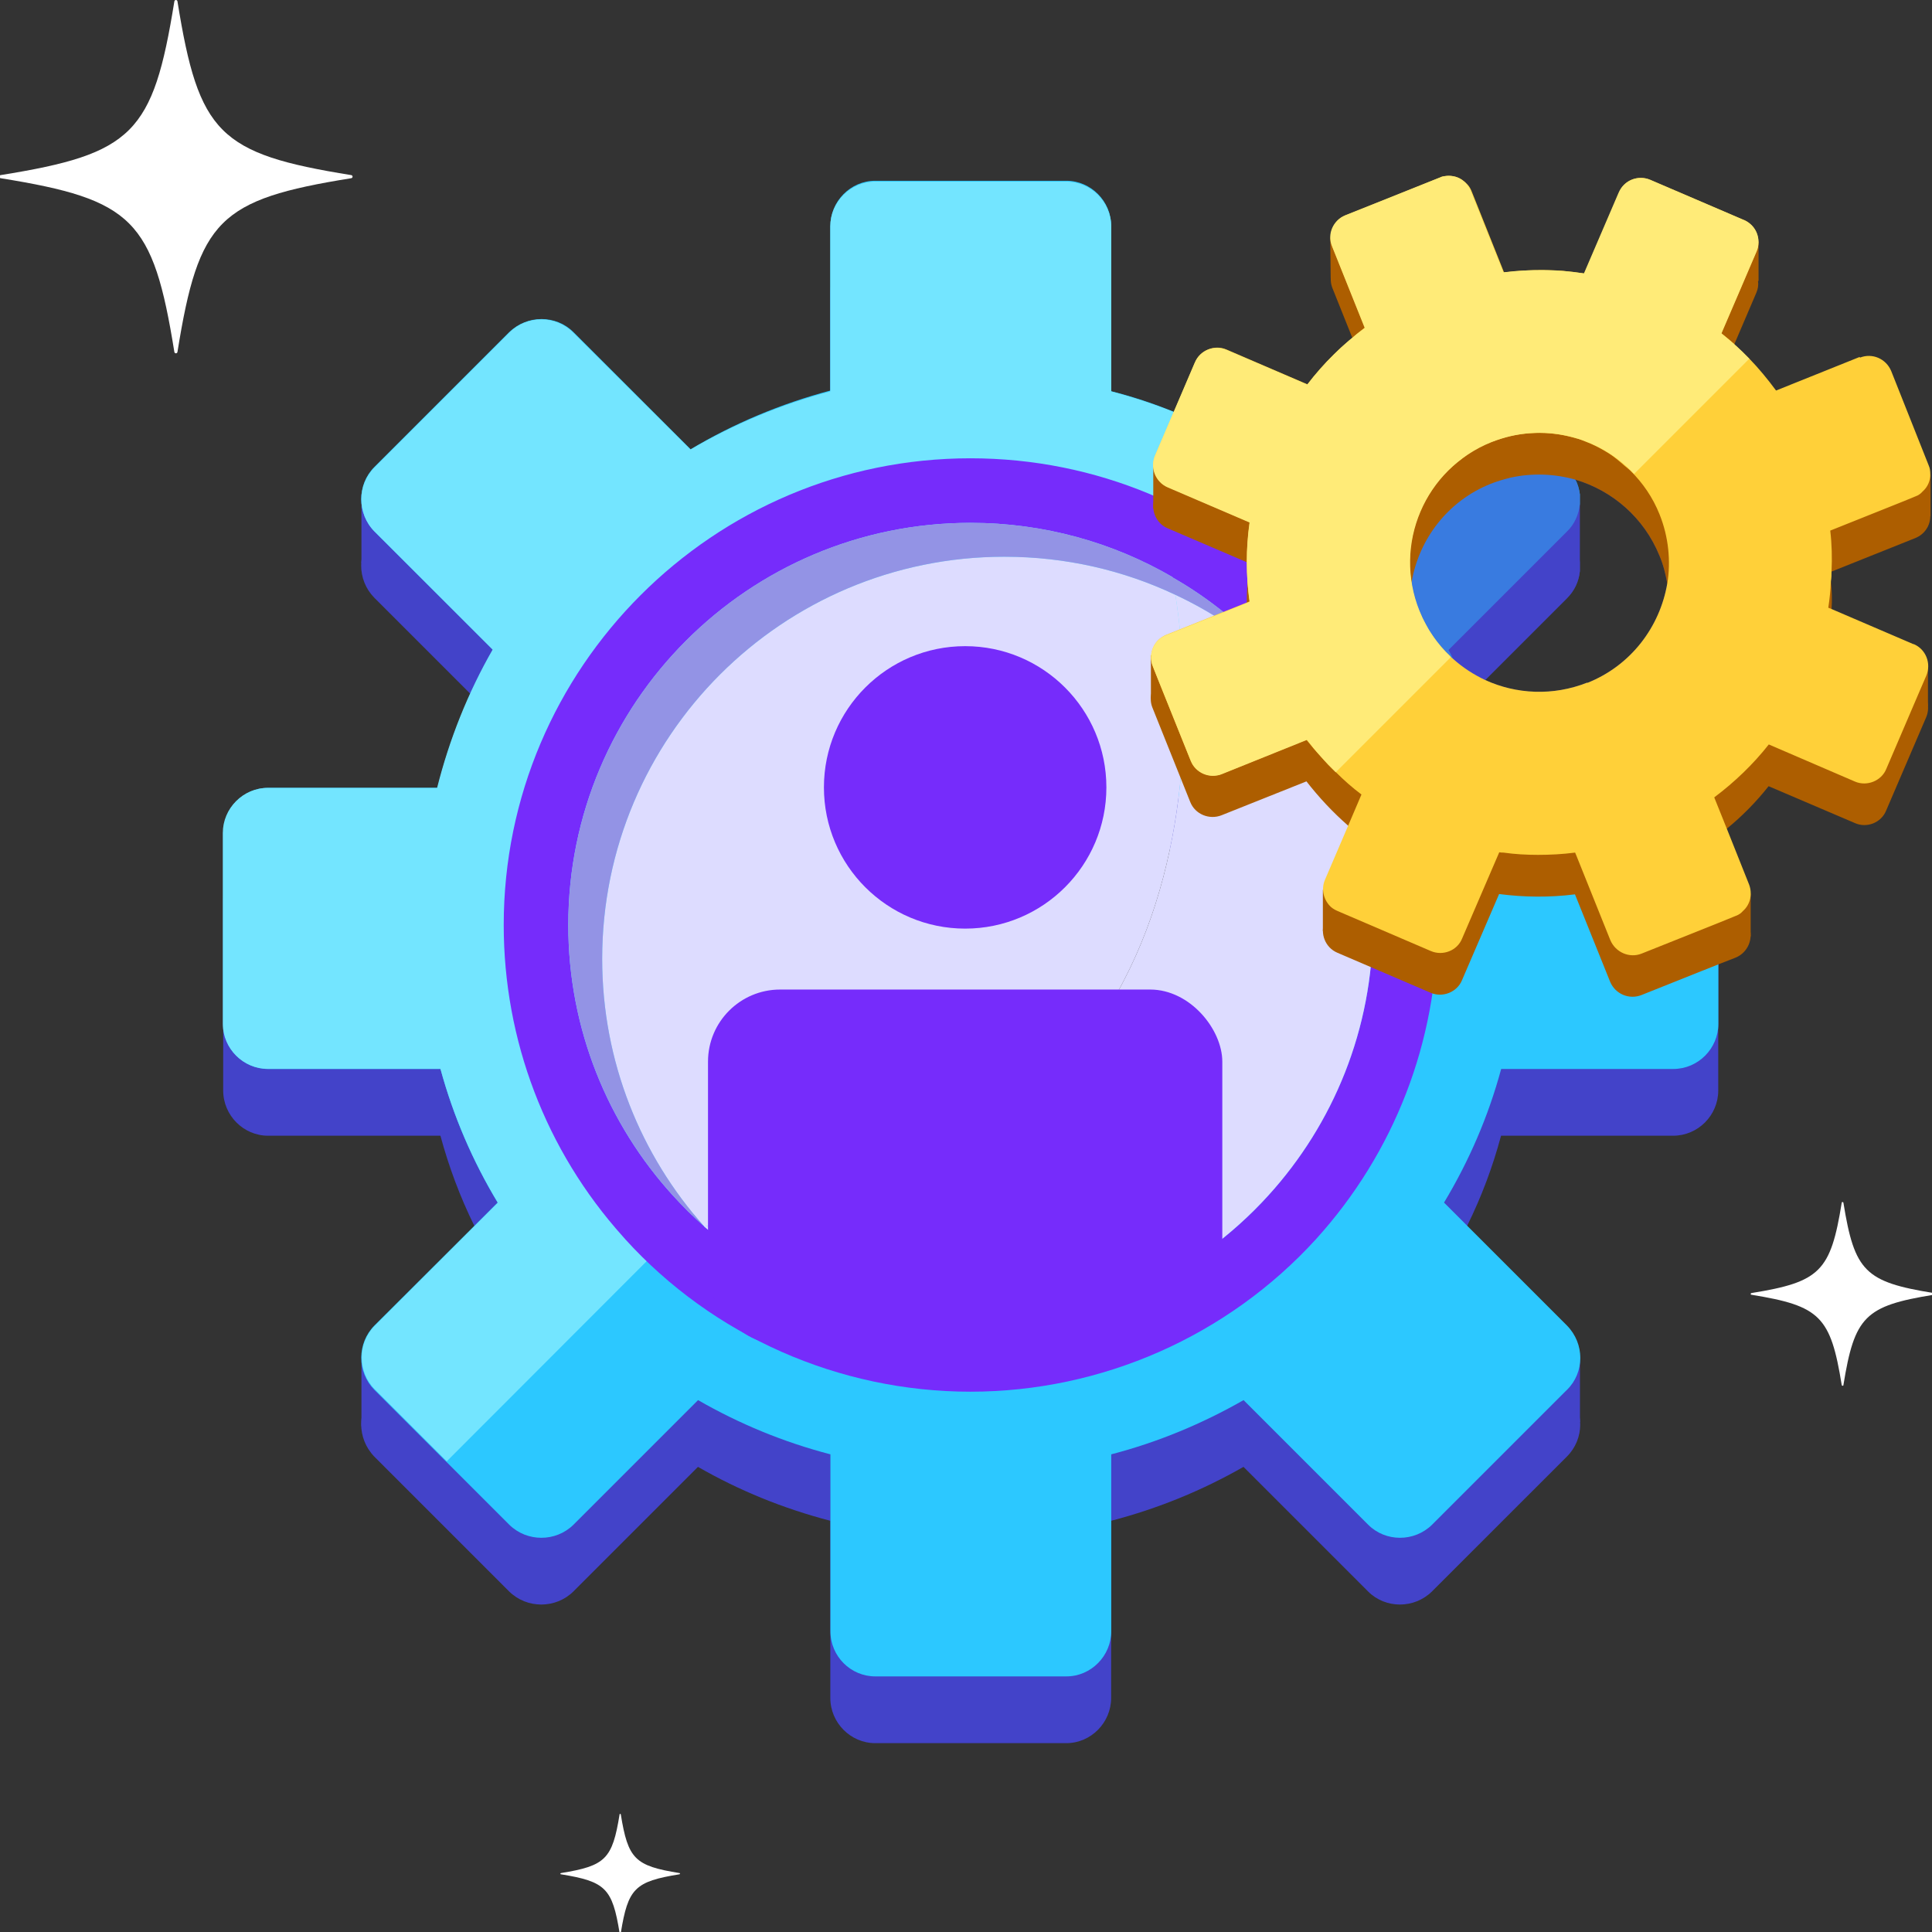
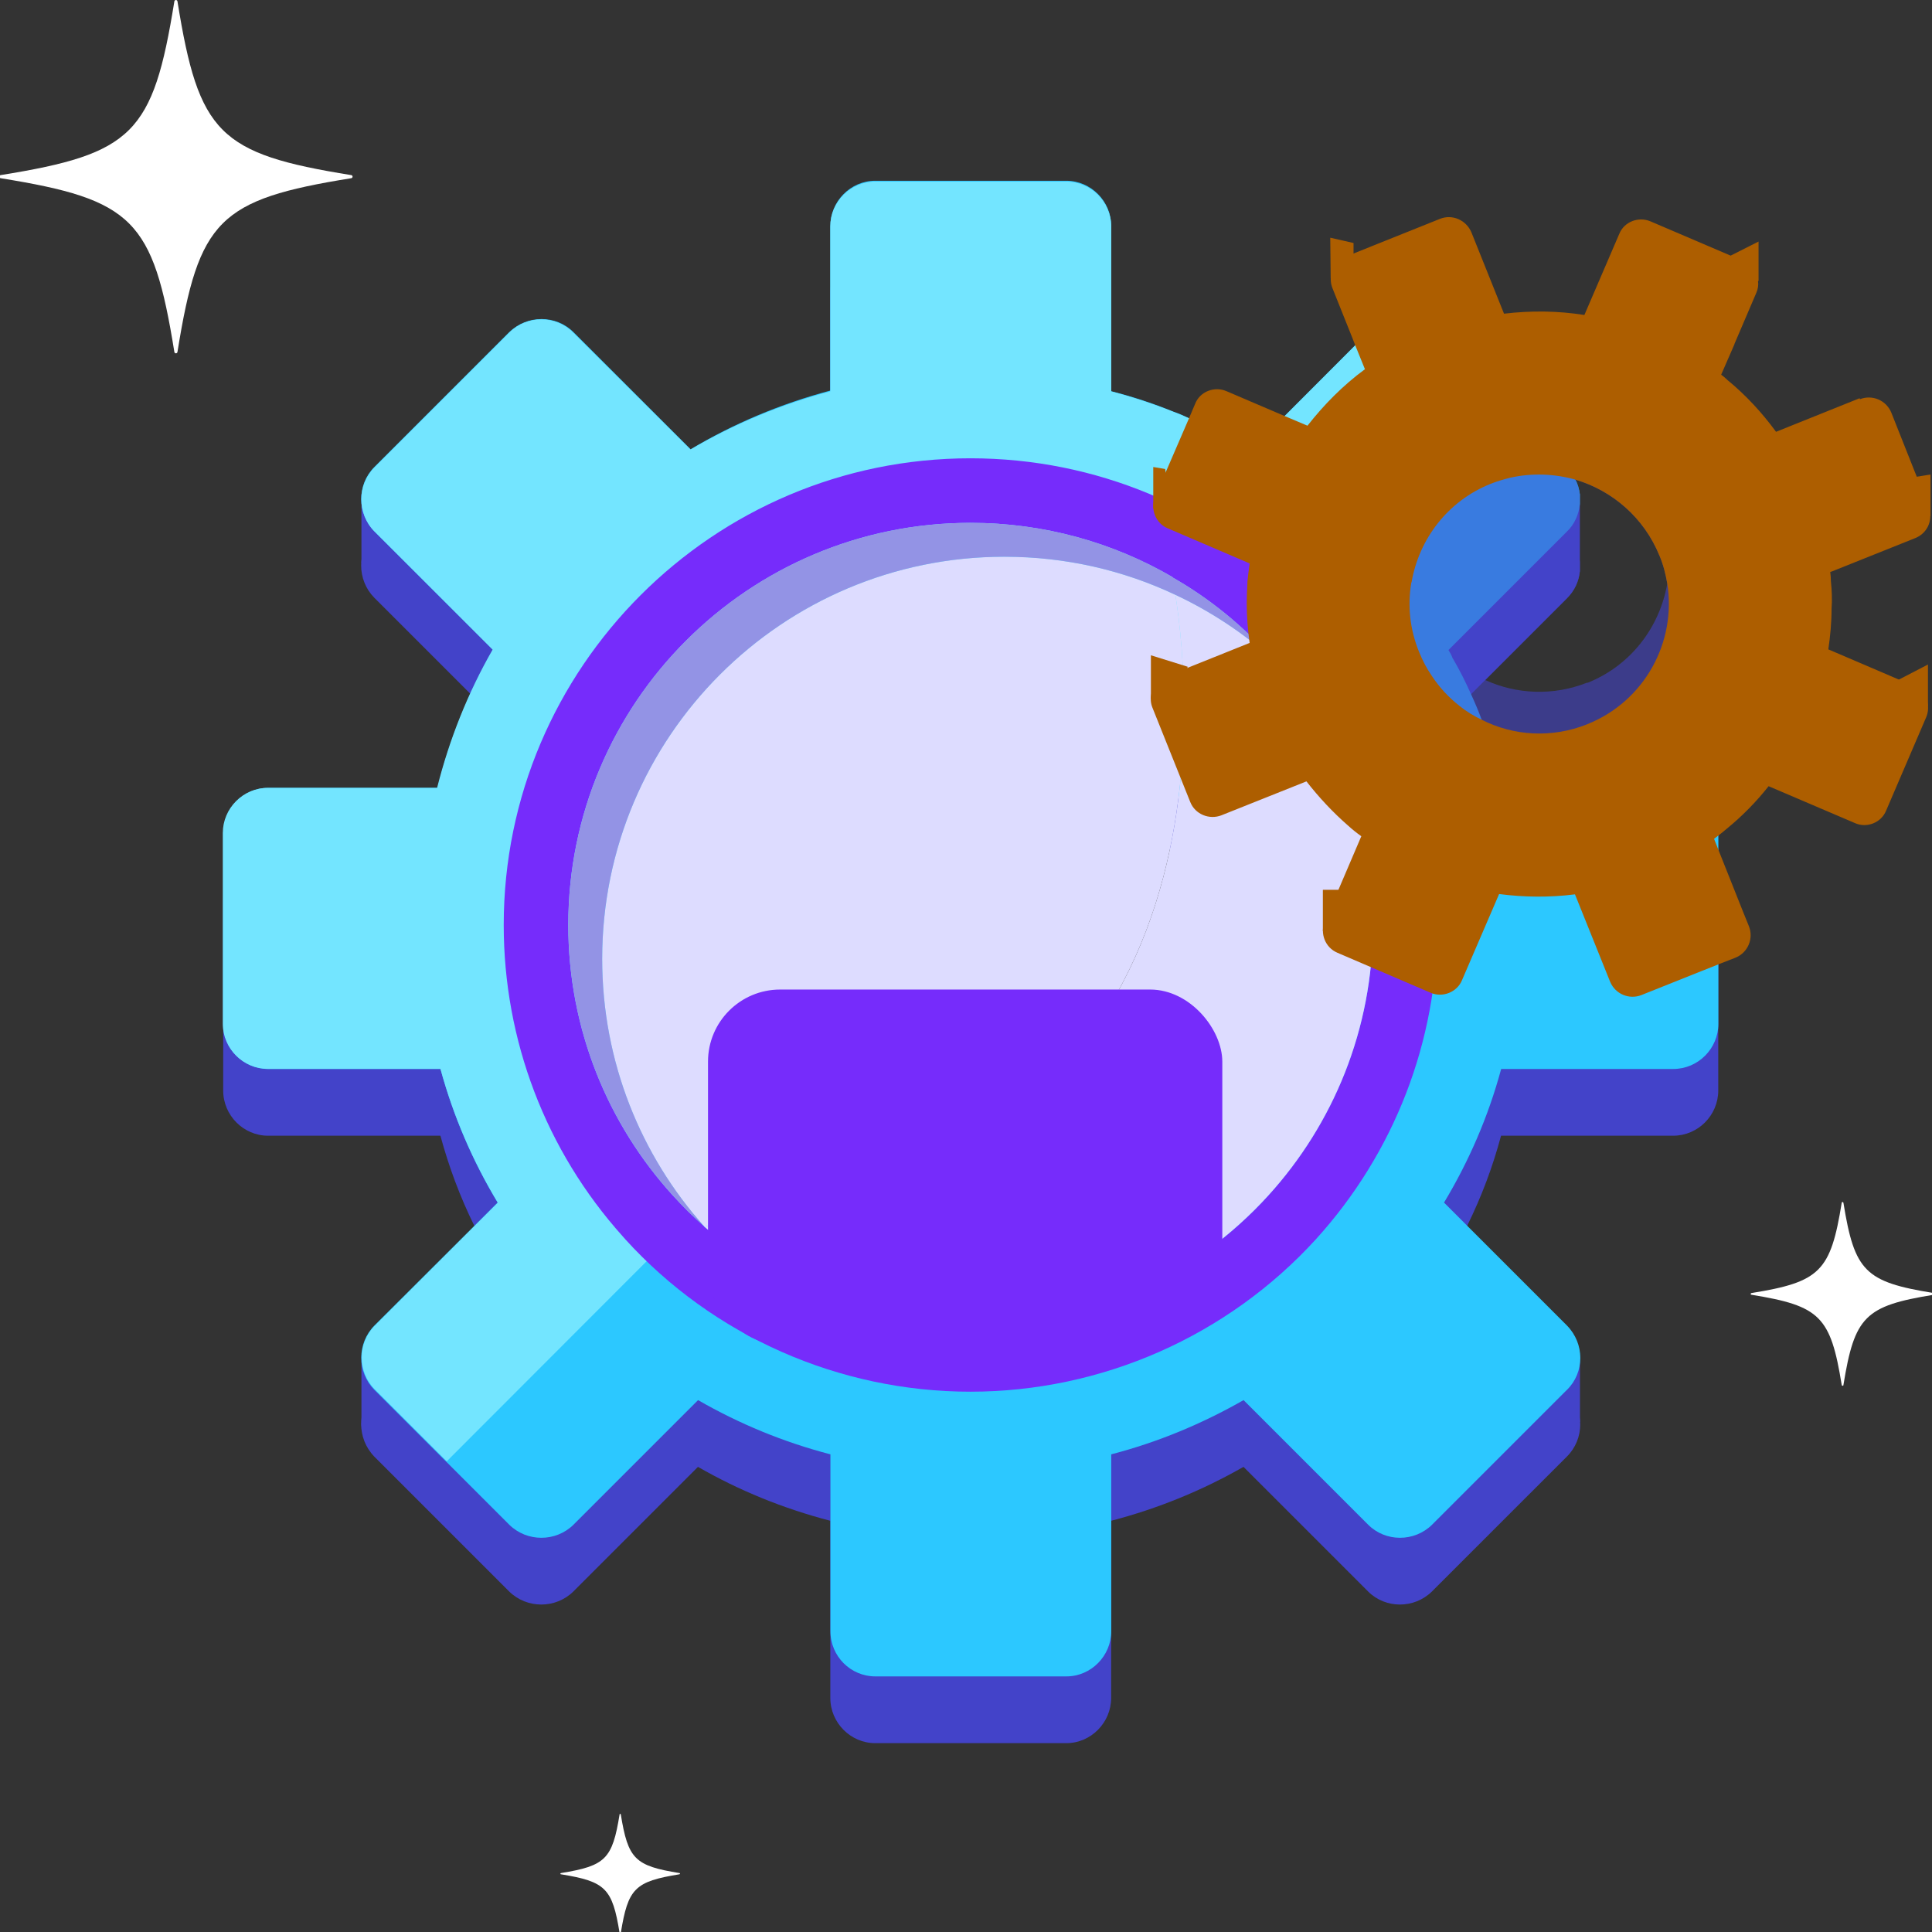
<svg xmlns="http://www.w3.org/2000/svg" viewBox="0 0 80 80">
  <rect x="0" y="0" width="80" height="80" fill="#333333" stroke="none" />
  <defs>
    <style>
      .cls-1 {
        fill: #ffd039;
      }

      .cls-2 {
        fill: #ad5e00;
      }

      .cls-3 {
        fill: #ffeb78;
      }

      .cls-4 {
        fill: #dddcff;
      }

      .cls-5 {
        isolation: isolate;
      }

      .cls-6 {
        fill: #2cc8ff;
      }

      .cls-7 {
        fill: #fff;
      }

      .cls-8 {
        mix-blend-mode: multiply;
        opacity: .58;
      }

      .cls-8, .cls-9 {
        fill: #4343c9;
      }

      .cls-10 {
        fill: #73e5ff;
      }

      .cls-11 {
        fill: #9393e5;
      }

      .cls-12 {
        fill: #762cfb;
      }
    </style>
  </defs>
  <g class="cls-5">
    <g id="Layer_1" data-name="Layer 1">
      <g>
        <path class="cls-7" d="M14.539,7.38c-5.47.88-6.31,1.72-7.19,7.19-.01.08-.12.08-.13,0C6.339,9.1,5.499,8.26.029,7.38c-.08-.01-.08-.12,0-.13C5.499,6.37,6.339,5.53,7.219.06c.01-.08.12-.08.13,0,.88,5.47,1.72,6.31,7.19,7.19.08.01.08.12,0,.13Z" />
        <path class="cls-7" d="M80.072,53.613c-2.85.46-3.28.9-3.74,3.74,0,.04-.06.04-.07,0-.46-2.85-.9-3.28-3.74-3.74-.04,0-.04-.06,0-.07,2.85-.46,3.28-.9,3.74-3.74,0-.04.06-.04.07,0,.46,2.85.9,3.28,3.74,3.74.04,0,.04.06,0,.07Z" />
        <path class="cls-7" d="M28.136,77.61c-1.85.3-2.13.58-2.43,2.43,0,.03-.04.03-.05,0-.3-1.85-.58-2.13-2.43-2.43-.03,0-.03-.04,0-.05,1.85-.3,2.13-.58,2.43-2.43,0-.03.04-.03.05,0,.3,1.85.58,2.13,2.43,2.43.03,0,.03.04,0,.05Z" />
        <g>
          <polygon class="cls-9" points="65.423 58.884 65.423 56.112 61.764 56.775 63.375 59.061 65.423 58.884" />
          <polygon class="cls-9" points="14.967 59.061 14.967 56.112 16.588 56.299 17.018 59.061 14.967 59.061" />
          <polygon class="cls-9" points="14.967 23.331 14.967 20.46 18.692 20.174 19.407 23.053 14.967 23.331" />
          <polygon class="cls-9" points="65.416 20.461 65.416 23.668 64.147 24.122 63.612 23.28 63.118 22.479 63.118 20.875 63.559 20.795 65.416 20.461" />
          <path class="cls-9" d="M69.279,35.389v.013h-7.003c-.013-.027-.013-.067-.027-.094-.454-1.804-1.136-3.528-2.018-5.132-.067-.16-.16-.334-.254-.494l4.905-4.905c.321-.321.494-.708.535-1.109v-.401c-.027-.428-.2-.829-.535-1.149l-.054-.053-1.27-1.27-1.016-1.016-1.27-1.27-1.203-1.203-.775-.775c-.722-.722-1.911-.722-2.646,0l-4.851,4.851c-1.136-.682-2.325-1.256-3.582-1.711-.147-.067-.281-.12-.428-.174-.575-.2-1.176-.388-1.778-.548v-6.829c0-1.042-.842-1.871-1.858-1.871h-7.912c-1.029,0-1.858.855-1.858,1.871v6.816c-2.058.548-3.996,1.363-5.787,2.419l-4.851-4.838c-.722-.722-1.911-.722-2.66,0l-5.586,5.586c-.722.722-.722,1.911,0,2.646l4.918,4.918c-1.029,1.764-1.791,3.702-2.299,5.72h-7.016c-1.029,0-1.858.842-1.858,1.871v7.899c0,1.029.842,1.871,1.858,1.871h7.137c.347,1.283.815,2.539,1.403,3.729.294.615.615,1.216.962,1.804l-5.052,5.038-.053.054c-.722.722-.722,1.911,0,2.66l5.586,5.586c.735.722,1.925.722,2.66,0l5.159-5.159c1.697.976,3.528,1.724,5.48,2.232v7.337c0,1.029.842,1.871,1.858,1.871h7.912c1.029,0,1.858-.855,1.858-1.871v-7.337c1.951-.508,3.769-1.256,5.48-2.232l5.159,5.159c.722.722,1.911.722,2.646,0l5.587-5.586c.735-.735.735-1.911,0-2.66l-5.092-5.092c.347-.588.668-1.176.962-1.804.588-1.189,1.056-2.432,1.403-3.729h7.123c1.042,0,1.871-.855,1.871-1.871v-7.899c0-1.042-.842-1.871-1.871-1.871ZM40.184,51.066c-5.56,0-10.064-4.504-10.064-10.09,0-.468.027-.922.107-1.377.655-4.932,4.865-8.714,9.957-8.714s9.315,3.796,9.983,8.714c.08.454.107.909.107,1.377,0,5.56-4.504,10.09-10.09,10.09Z" />
          <path class="cls-6" d="M69.279,32.622v.013h-7.003c-.16-.641-.347-1.256-.561-1.871-.107-.321-.227-.642-.361-.962-.134-.361-.281-.708-.441-1.056-.227-.508-.468-.989-.748-1.47q-.013,0-.013-.013c-.04-.12-.107-.241-.174-.347l4.905-4.905c.321-.307.494-.722.535-1.136v-.414c-.027-.201-.08-.414-.187-.601-.08-.187-.2-.361-.347-.508l-1.417-1.417-1.417-1.417-2.753-2.753c-.722-.722-1.911-.722-2.646,0l-.535.535-2.927,2.927-1.39,1.39c-.829-.494-1.684-.936-2.566-1.296-.214-.107-.414-.201-.628-.267-.842-.347-1.697-.628-2.593-.855v-6.843c0-1.029-.842-1.871-1.858-1.871h-7.912c-1.029,0-1.858.855-1.858,1.871v6.816c-2.058.548-3.996,1.363-5.787,2.432l-4.851-4.851c-.722-.722-1.911-.722-2.66,0l-5.586,5.586c-.722.722-.722,1.911,0,2.66l.053.053,4.865,4.851c-.347.588-.655,1.203-.936,1.831-.575,1.243-1.029,2.539-1.363,3.889h-7.016c-1.029,0-1.858.855-1.858,1.871v7.899c0,1.042.842,1.871,1.858,1.871h7.137c.535,1.965,1.336,3.822,2.366,5.533l-.962.962-4.143,4.13c-.722.735-.722,1.925,0,2.66l5.586,5.586c.735.722,1.925.722,2.66,0l5.159-5.159c1.697.976,3.528,1.737,5.48,2.245v7.324c0,1.042.842,1.871,1.858,1.871h7.912c1.029,0,1.858-.855,1.858-1.871v-7.324c1.951-.508,3.769-1.27,5.48-2.245l5.159,5.159c.722.722,1.911.722,2.646,0l5.533-5.533.054-.053c.735-.722.735-1.911,0-2.66l-5.092-5.092c1.029-1.711,1.831-3.555,2.366-5.533h7.123c1.042,0,1.871-.855,1.871-1.871v-7.899c0-1.029-.842-1.871-1.871-1.871ZM50.167,39.599c-.668,4.905-4.878,8.7-9.983,8.7s-9.302-3.769-9.957-8.7c-.08-.454-.107-.922-.107-1.39,0-5.586,4.504-10.09,10.064-10.09s10.09,4.544,10.09,10.09c0,.468-.027.936-.107,1.39Z" />
          <path class="cls-10" d="M59.301,13.769c-.725-.725-1.929-.725-2.654,0l-4.846,4.861c-1.79-1.065-3.734-1.883-5.787-2.423v-6.821c0-1.034-.849-1.867-1.867-1.867h-7.901c-1.034,0-1.867.849-1.867,1.867v6.821c-2.052.54-3.997,1.358-5.787,2.407l-4.861-4.846c-.725-.725-1.914-.725-2.639,0l-5.586,5.586c-.725.725-.725,1.929,0,2.654l4.892,4.892c-1.018,1.775-1.79,3.704-2.299,5.725h-7.006c-1.034,0-1.867.849-1.867,1.867v7.901c0,1.034.849,1.867,1.867,1.867h7.145c.54,1.975,1.343,3.827,2.376,5.54l-5.092,5.092c-.725.725-.725,1.914,0,2.639l2.978,2.978,14.876-14.892c-2.006-1.836-3.256-4.506-3.256-7.438,0-5.555,4.506-10.092,10.061-10.092,2.963,0,5.617,1.265,7.438,3.302l14.66-14.66-2.978-2.978v.015Z" />
          <g>
            <path class="cls-4" d="M29.158,50.785c-2.619-2.94-4.223-6.816-4.223-11.079,0-9.195,7.458-16.652,16.652-16.652,2.539,0,4.932.561,7.083,1.577.655,4.103,2.66,24.163-19.513,26.155Z" />
            <path class="cls-12" d="M53.655,24.457c-3.488-3.395-8.233-5.48-13.472-5.48-10.652,0-19.325,8.674-19.325,19.325,0,4.771,1.737,9.342,4.932,12.897.027.04.067.067.093.107,3.649,4.023,8.861,6.321,14.3,6.321s10.652-2.299,14.314-6.321c3.234-3.568,5.025-8.179,5.025-13.004,0-5.426-2.245-10.344-5.867-13.846ZM52.519,49.502c-3.047,3.355-7.444,5.453-12.336,5.453-4.223,0-8.086-1.577-11.026-4.17-.454-.401-.882-.829-1.296-1.283-2.686-2.954-4.33-6.883-4.33-11.2,0-9.195,7.457-16.652,16.652-16.652,3.047,0,5.907.815,8.366,2.245v.013c1.55.882,2.94,2.018,4.116,3.354,2.606,2.94,4.183,6.803,4.183,11.039,0,4.317-1.644,8.246-4.33,11.2Z" />
            <path class="cls-4" d="M56.849,38.302c0,4.317-1.644,8.246-4.33,11.2-3.047,3.355-7.444,5.453-12.336,5.453-4.223,0-8.086-1.577-11.026-4.17,22.172-1.991,20.167-22.052,19.513-26.155,1.457.682,2.807,1.577,3.996,2.633,2.606,2.94,4.183,6.803,4.183,11.039Z" />
            <path class="cls-11" d="M52.666,27.263c-1.189-1.056-2.539-1.951-3.996-2.633-2.152-1.016-4.544-1.577-7.083-1.577-9.195,0-16.652,7.458-16.652,16.652,0,4.263,1.604,8.139,4.223,11.079-.454-.401-.882-.829-1.296-1.283-2.686-2.954-4.33-6.883-4.33-11.2,0-9.195,7.457-16.652,16.652-16.652,3.047,0,5.907.815,8.366,2.245v.013c1.55.882,2.94,2.018,4.116,3.354Z" />
          </g>
          <path class="cls-8" d="M68.878,18.402c-1.323-1.283-3.141-2.085-5.145-2.085-.575,0-1.149.067-1.684.2-.708.16-1.363.428-1.978.789-2.205,1.256-3.702,3.649-3.702,6.375,0,2.005.802,3.822,2.098,5.145.521.535,1.109.989,1.764,1.35.468.254.962.454,1.483.588.642.2,1.323.294,2.018.294,4.076,0,7.377-3.301,7.377-7.377,0-2.058-.855-3.929-2.232-5.279ZM61.5,28.159l3.381-3.381c.321-.321.494-.708.535-1.109v-3.208c-.027-.201-.08-.414-.187-.601,1.537.454,2.847,1.577,3.488,3.154.16.374.254.762.321,1.149-.307,1.791-1.497,3.395-3.315,4.116v-.013c-1.417.561-2.94.481-4.223-.107Z" />
          <path class="cls-2" d="M79.235,28.399l-3.528-1.51c.08-.548.134-1.109.134-1.671.027-.374.013-.762-.027-1.149,0-.134-.013-.254-.027-.388l.053-.013,3.475-1.39c.388-.16.615-.521.615-.909,0-.134-.013-.267-.067-.388l-.254-.628-.241-.615-1.056-2.66c-.214-.508-.789-.748-1.296-.548l-.013-.04-3.461,1.39c-.588-.802-1.256-1.524-2.005-2.138-.08-.08-.174-.16-.267-.227l.548-1.256v-.013l.909-2.125c.067-.16.094-.321.067-.481-.013-.241-.134-.481-.307-.642l-.013-.013c-.08-.067-.174-.12-.267-.16l-.548-.241-3.314-1.417c-.494-.214-1.096.013-1.296.521l-1.443,3.355c-1.096-.174-2.205-.187-3.328-.054l-1.35-3.368c-.214-.508-.789-.762-1.296-.561l-3.902,1.564c-.12.053-.214.12-.307.2v.013c-.294.267-.401.695-.254,1.083l.829,2.072.12.307.401.989c-.909.668-1.697,1.47-2.379,2.339l-.949-.401-2.406-1.029c-.494-.214-1.096.013-1.296.521l-.254.601-1.016,2.352-.134.321-.254.588c-.214.495.027,1.096.521,1.296l3.274,1.403.12.054c-.04.254-.067.508-.094.762v.054c-.013.267-.027.535-.027.802v.027c0,.548.04,1.083.12,1.644l-3.462,1.39c-.12.053-.214.12-.307.2-.294.267-.414.708-.254,1.096l1.564,3.902c.201.508.789.748,1.296.548l3.515-1.403c.521.668,1.096,1.283,1.724,1.831.174.16.361.307.548.441l-1.256,2.94-.254.575c-.214.508.013,1.096.521,1.31l3.862,1.657c.494.214,1.096-.027,1.296-.521l1.537-3.568c1.029.134,2.085.147,3.141.013l1.457,3.622c.214.508.789.748,1.296.548l3.181-1.27.722-.281c.508-.214.748-.788.548-1.296l-.254-.628-1.016-2.553-.174-.441c.053-.04.12-.094.174-.134.12-.094.227-.174.347-.281.642-.521,1.23-1.123,1.737-1.764l3.568,1.524c.494.227,1.096-.013,1.296-.508l1.657-3.862c.174-.401.067-.855-.254-1.136-.067-.067-.16-.134-.267-.174ZM65.724,29.99c-1.47.588-3.06.481-4.37-.187-.334-.16-.642-.347-.922-.575-.441-.347-.829-.762-1.136-1.23-.214-.307-.388-.642-.535-1.002-.388-.949-.481-1.938-.321-2.873q.013-.013.013-.027c.307-1.777,1.497-3.354,3.274-4.063.267-.107.548-.187.815-.254.909-.201,1.831-.16,2.686.08,1.537.454,2.847,1.577,3.488,3.154.16.374.254.762.321,1.149.388,2.419-.936,4.878-3.315,5.827Z" />
          <polygon class="cls-2" points="47.657 28.928 47.657 27.134 49.18 27.608 48.832 29.037 47.657 28.928" />
          <polygon class="cls-2" points="54.777 38.554 54.777 36.845 55.541 36.845 55.725 37.88 54.777 38.554" />
-           <polygon class="cls-2" points="72.492 38.781 72.492 37.006 71.361 36.917 71.361 37.849 72.492 38.781" />
          <polygon class="cls-2" points="79.833 29.237 79.833 27.516 78.585 28.163 78.913 29.176 79.833 29.237" />
          <polygon class="cls-2" points="72.818 11.63 72.818 10.002 71.599 10.617 72.105 11.89 72.818 11.63" />
          <polygon class="cls-2" points="55.101 11.531 55.083 9.843 56.047 10.062 56.047 12.046 55.101 11.531" />
          <polygon class="cls-2" points="79.938 21.375 79.938 19.648 78.585 19.867 78.943 21.375 79.938 21.375" />
          <polygon class="cls-2" points="47.754 21.056 47.754 19.338 48.247 19.42 48.416 20.601 47.754 21.056" />
-           <path class="cls-1" d="M79.235,26.675l-3.395-1.457-.134-.053c.053-.361.094-.722.107-1.096.027-.134.027-.267.027-.401.027-.561.013-1.136-.053-1.697l3.007-1.203.521-.214c.12-.04.227-.12.294-.201.214-.187.321-.441.321-.708,0-.134-.013-.254-.067-.374l-1.55-3.902c-.214-.521-.789-.762-1.296-.561l-.013-.027-3.461,1.39c-.347-.468-.708-.909-1.109-1.323-.2-.2-.401-.401-.615-.588v-.013c-.174-.147-.347-.294-.535-.441l-.013-.013.829-1.911.374-.895.254-.575c.027-.067.04-.12.067-.187.013,0,0-.013,0-.013,0-.067.013-.134.013-.201,0-.094-.013-.187-.04-.281-.053-.187-.16-.347-.307-.468-.08-.067-.16-.12-.254-.16h-.013l-3.862-1.657c-.414-.174-.882-.054-1.149.281-.053.067-.094.147-.134.241l-1.443,3.354h-.013c-.294-.04-.588-.08-.882-.107-.762-.054-1.537-.04-2.312.053-.04,0-.08,0-.12.013l-1.35-3.381c-.04-.094-.094-.187-.16-.254-.134-.147-.294-.267-.481-.321-.147-.04-.307-.053-.468-.027-.067,0-.12.013-.187.053l-2.232.895-1.684.668c-.094.04-.174.08-.254.147-.321.267-.454.722-.294,1.136v.013l.254.615v.013l1.096,2.726c-.174.134-.347.267-.521.428-.267.214-.521.441-.762.682-.401.388-.762.802-1.096,1.243l-3.355-1.443c-.494-.214-1.096.027-1.296.521,0,0-.013.013-.013.027l-.869,2.031-.788,1.831c-.04.107-.067.241-.067.361,0,.094.013.174.04.254.04.187.147.361.294.495,0,.013.013.013.013.013.08.067.16.12.254.16l3.395,1.457v.013c-.08.548-.12,1.096-.12,1.644,0,.267.013.535.027.815v.027c.027.254.053.521.094.775l-.12.053-3.341,1.336c-.094.04-.187.094-.267.16-.321.267-.454.735-.281,1.149l.241.615,1.323,3.288c.04.094.08.174.147.254.227.281.601.414.949.347.067,0,.134-.027.201-.054l3.502-1.417v.013c.2.241.388.481.601.695.187.227.401.441.615.641.334.334.682.641,1.056.922l-.548,1.283-.962,2.245c-.174.401-.054.855.254,1.136.08.067.174.12.267.16l3.862,1.657c.494.214,1.096-.013,1.296-.521l1.537-3.568c.054.013.12.013.174.013.468.067.949.094,1.43.094.508,0,1.016-.027,1.537-.094l.04.094,1.417,3.528c.214.508.789.762,1.296.561l3.181-1.27.722-.294c.12-.04.227-.12.294-.201.307-.267.401-.708.254-1.096l-.922-2.312-.521-1.296c.855-.642,1.617-1.377,2.259-2.192l3.568,1.537c.494.214,1.096-.027,1.296-.521l1.403-3.274.254-.588c.214-.508-.013-1.096-.521-1.31ZM69.038,24.163c-.307,1.791-1.497,3.395-3.315,4.116v-.013c-1.417.561-2.94.481-4.223-.107-.481-.227-.936-.521-1.336-.882q-.013,0-.013-.013c-.027-.013-.053-.04-.067-.053s-.04-.04-.04-.053c-.254-.227-.481-.494-.695-.789,0-.013,0-.027-.013-.027-.12-.16-.227-.334-.307-.508-.107-.174-.187-.361-.267-.548-.16-.374-.267-.775-.321-1.163-.281-1.751.334-3.528,1.604-4.718.187-.174.401-.347.615-.508.201-.147.401-.267.615-.388.147-.067.294-.134.454-.2.174-.067.347-.12.521-.174.401-.12.815-.187,1.216-.201.361-.027.722,0,1.083.054.241.04.481.093.708.16.134.027.267.08.388.134.341.126.663.298.972.491.236.15.449.334.661.52.075.066.157.122.228.192.512.503.933,1.112,1.214,1.817.374.936.468,1.925.321,2.86Z" />
-           <path class="cls-3" d="M72.19,9.102l-3.854-1.653c-.51-.217-1.096.019-1.313.529l-1.436,3.344c-1.096-.17-2.21-.179-3.334-.047l-1.351-3.372c-.198-.51-.784-.765-1.294-.548l-3.901,1.559c-.51.208-.765.784-.548,1.294l1.351,3.372c-.907.671-1.7,1.464-2.38,2.342l-3.344-1.436c-.51-.217-1.096.019-1.313.529l-1.653,3.863c-.208.501.028,1.086.529,1.303l3.391,1.455c-.151,1.077-.151,2.172,0,3.287l-3.457,1.379c-.51.198-.756.784-.548,1.294l1.568,3.901c.198.51.784.765,1.294.557l3.523-1.417c.368.482.765.926,1.19,1.341l4.77-4.77c-.548-.52-1.001-1.162-1.303-1.917-1.105-2.749.227-5.875,2.975-6.98,2.116-.85,4.439-.255,5.913,1.313l4.77-4.77c-.368-.387-.756-.727-1.152-1.048l1.455-3.391c.217-.501-.019-1.096-.529-1.303l-.019-.009Z" />
-           <circle class="cls-12" cx="39.965" cy="32.604" r="5.848" />
          <rect class="cls-12" x="29.317" y="40.975" width="21.296" height="14.696" rx="2.986" ry="2.986" />
        </g>
      </g>
    </g>
  </g>
</svg>